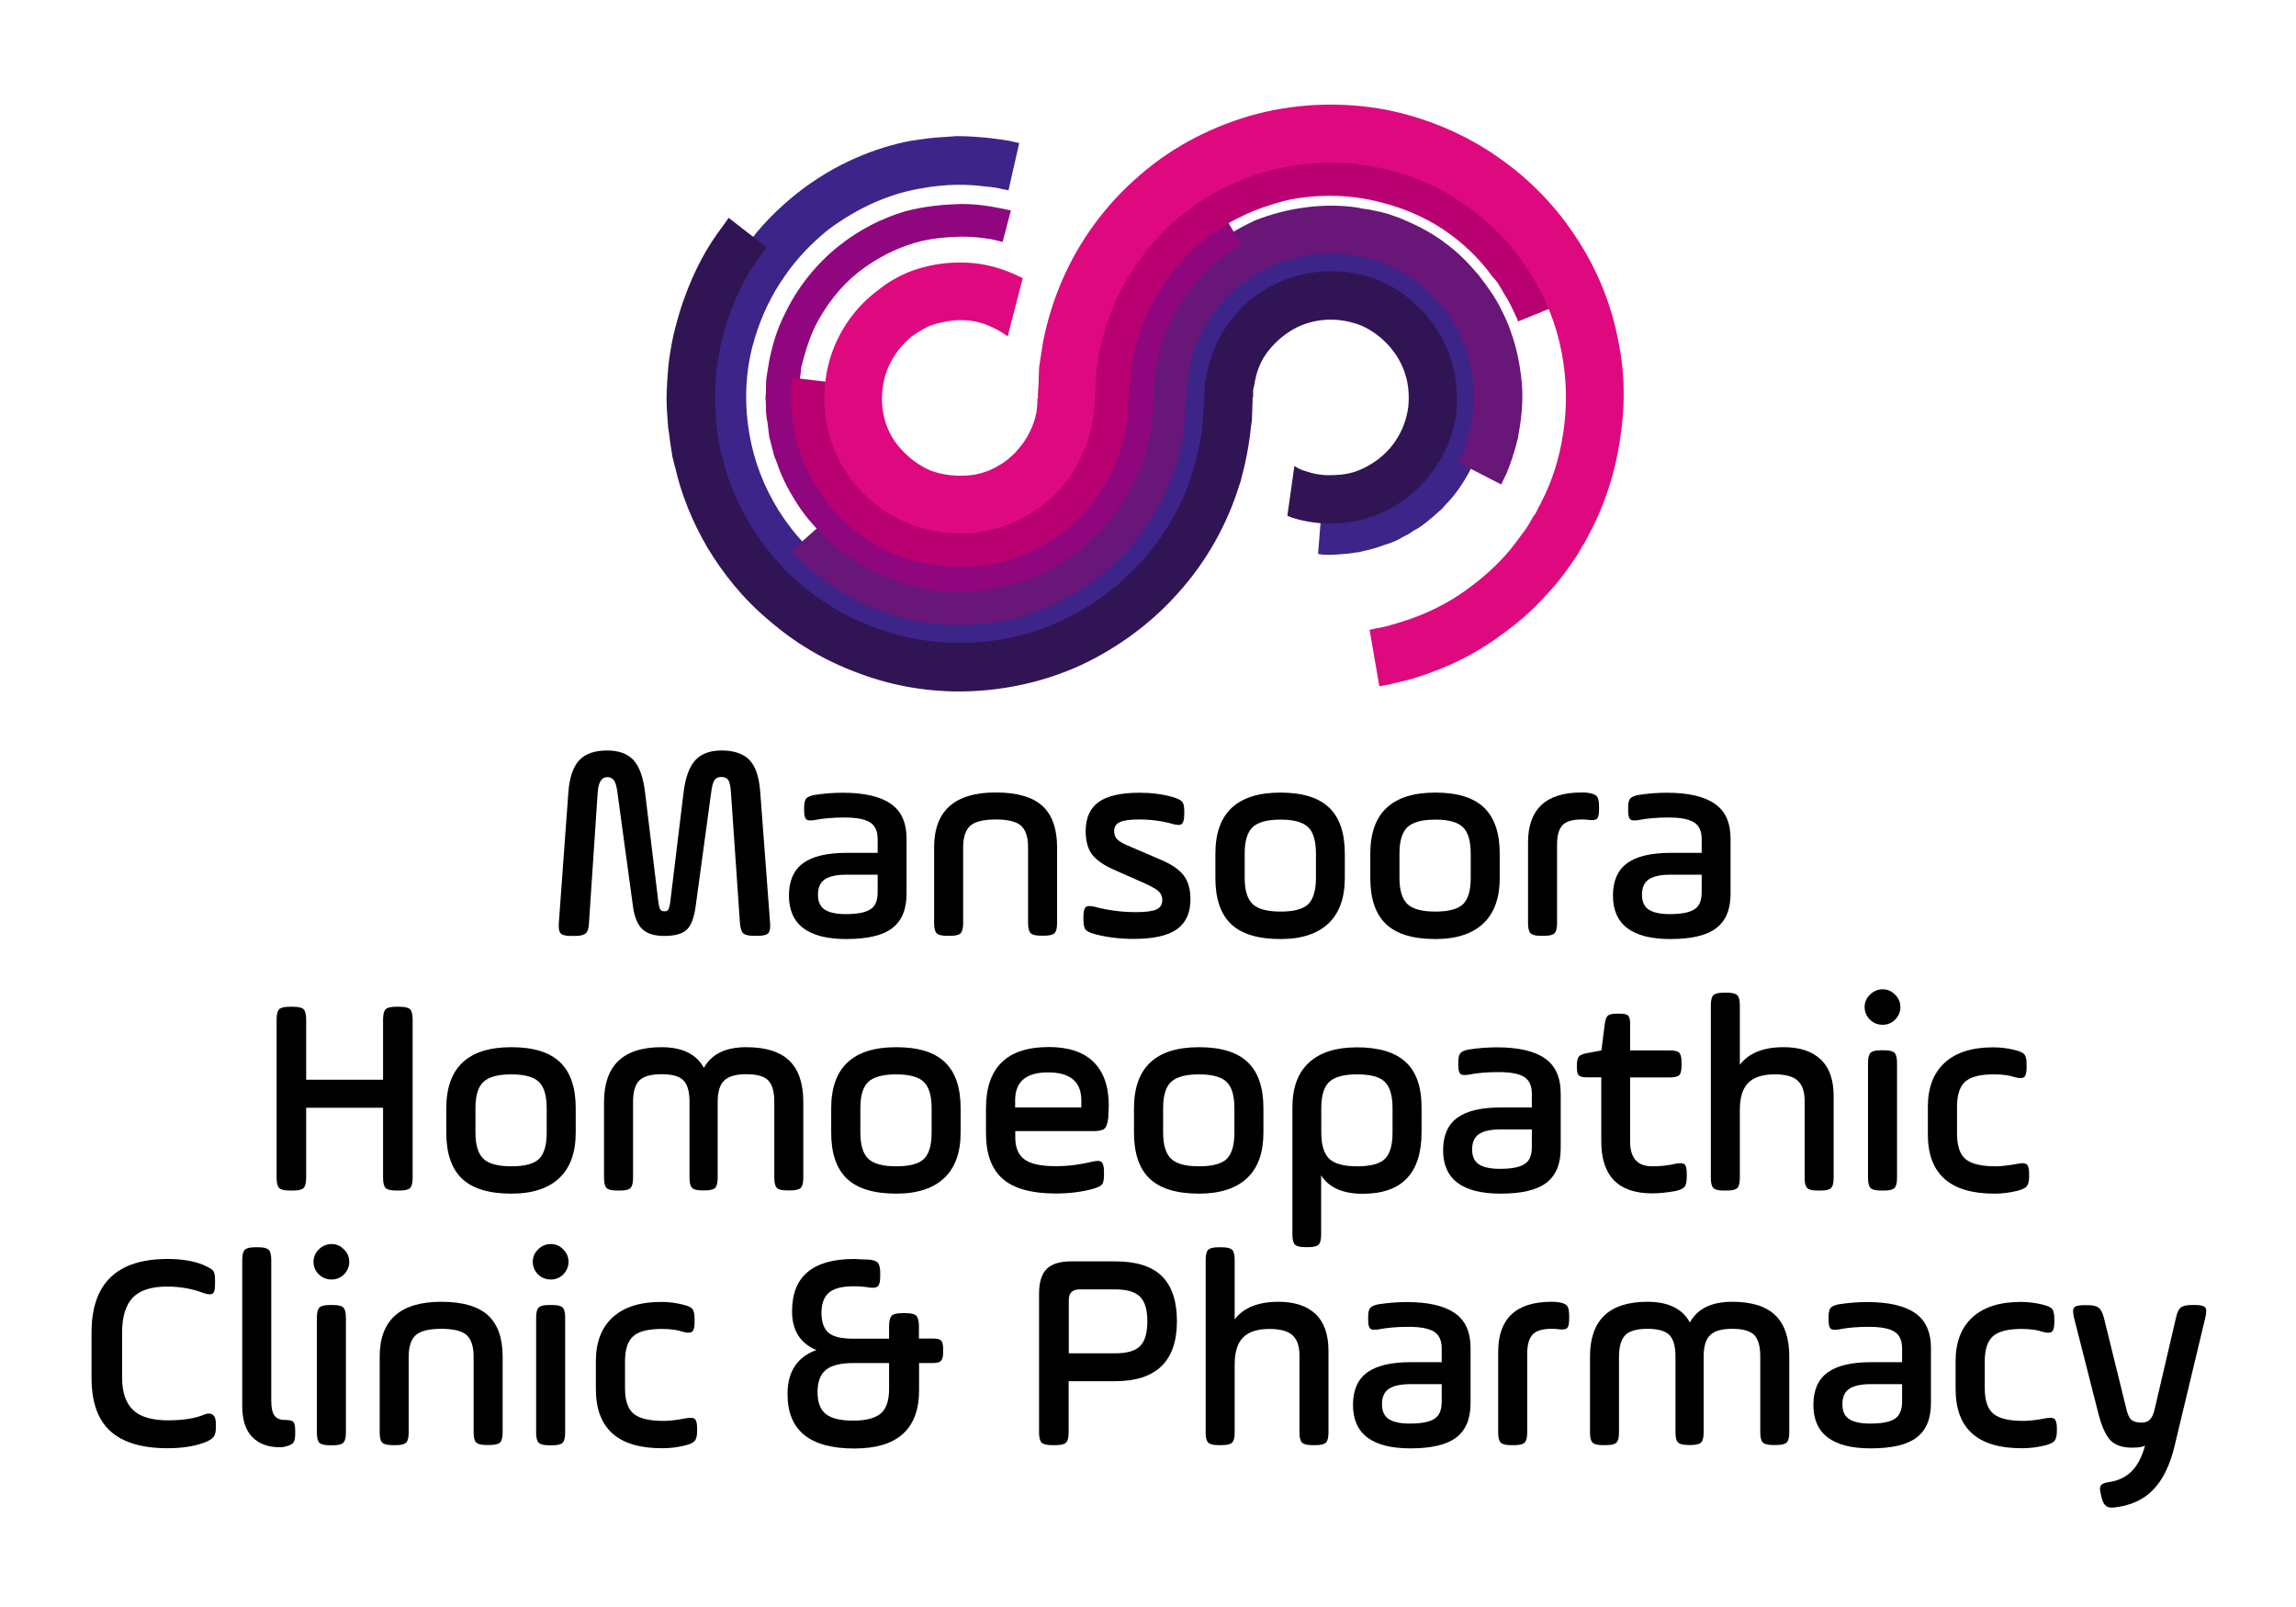
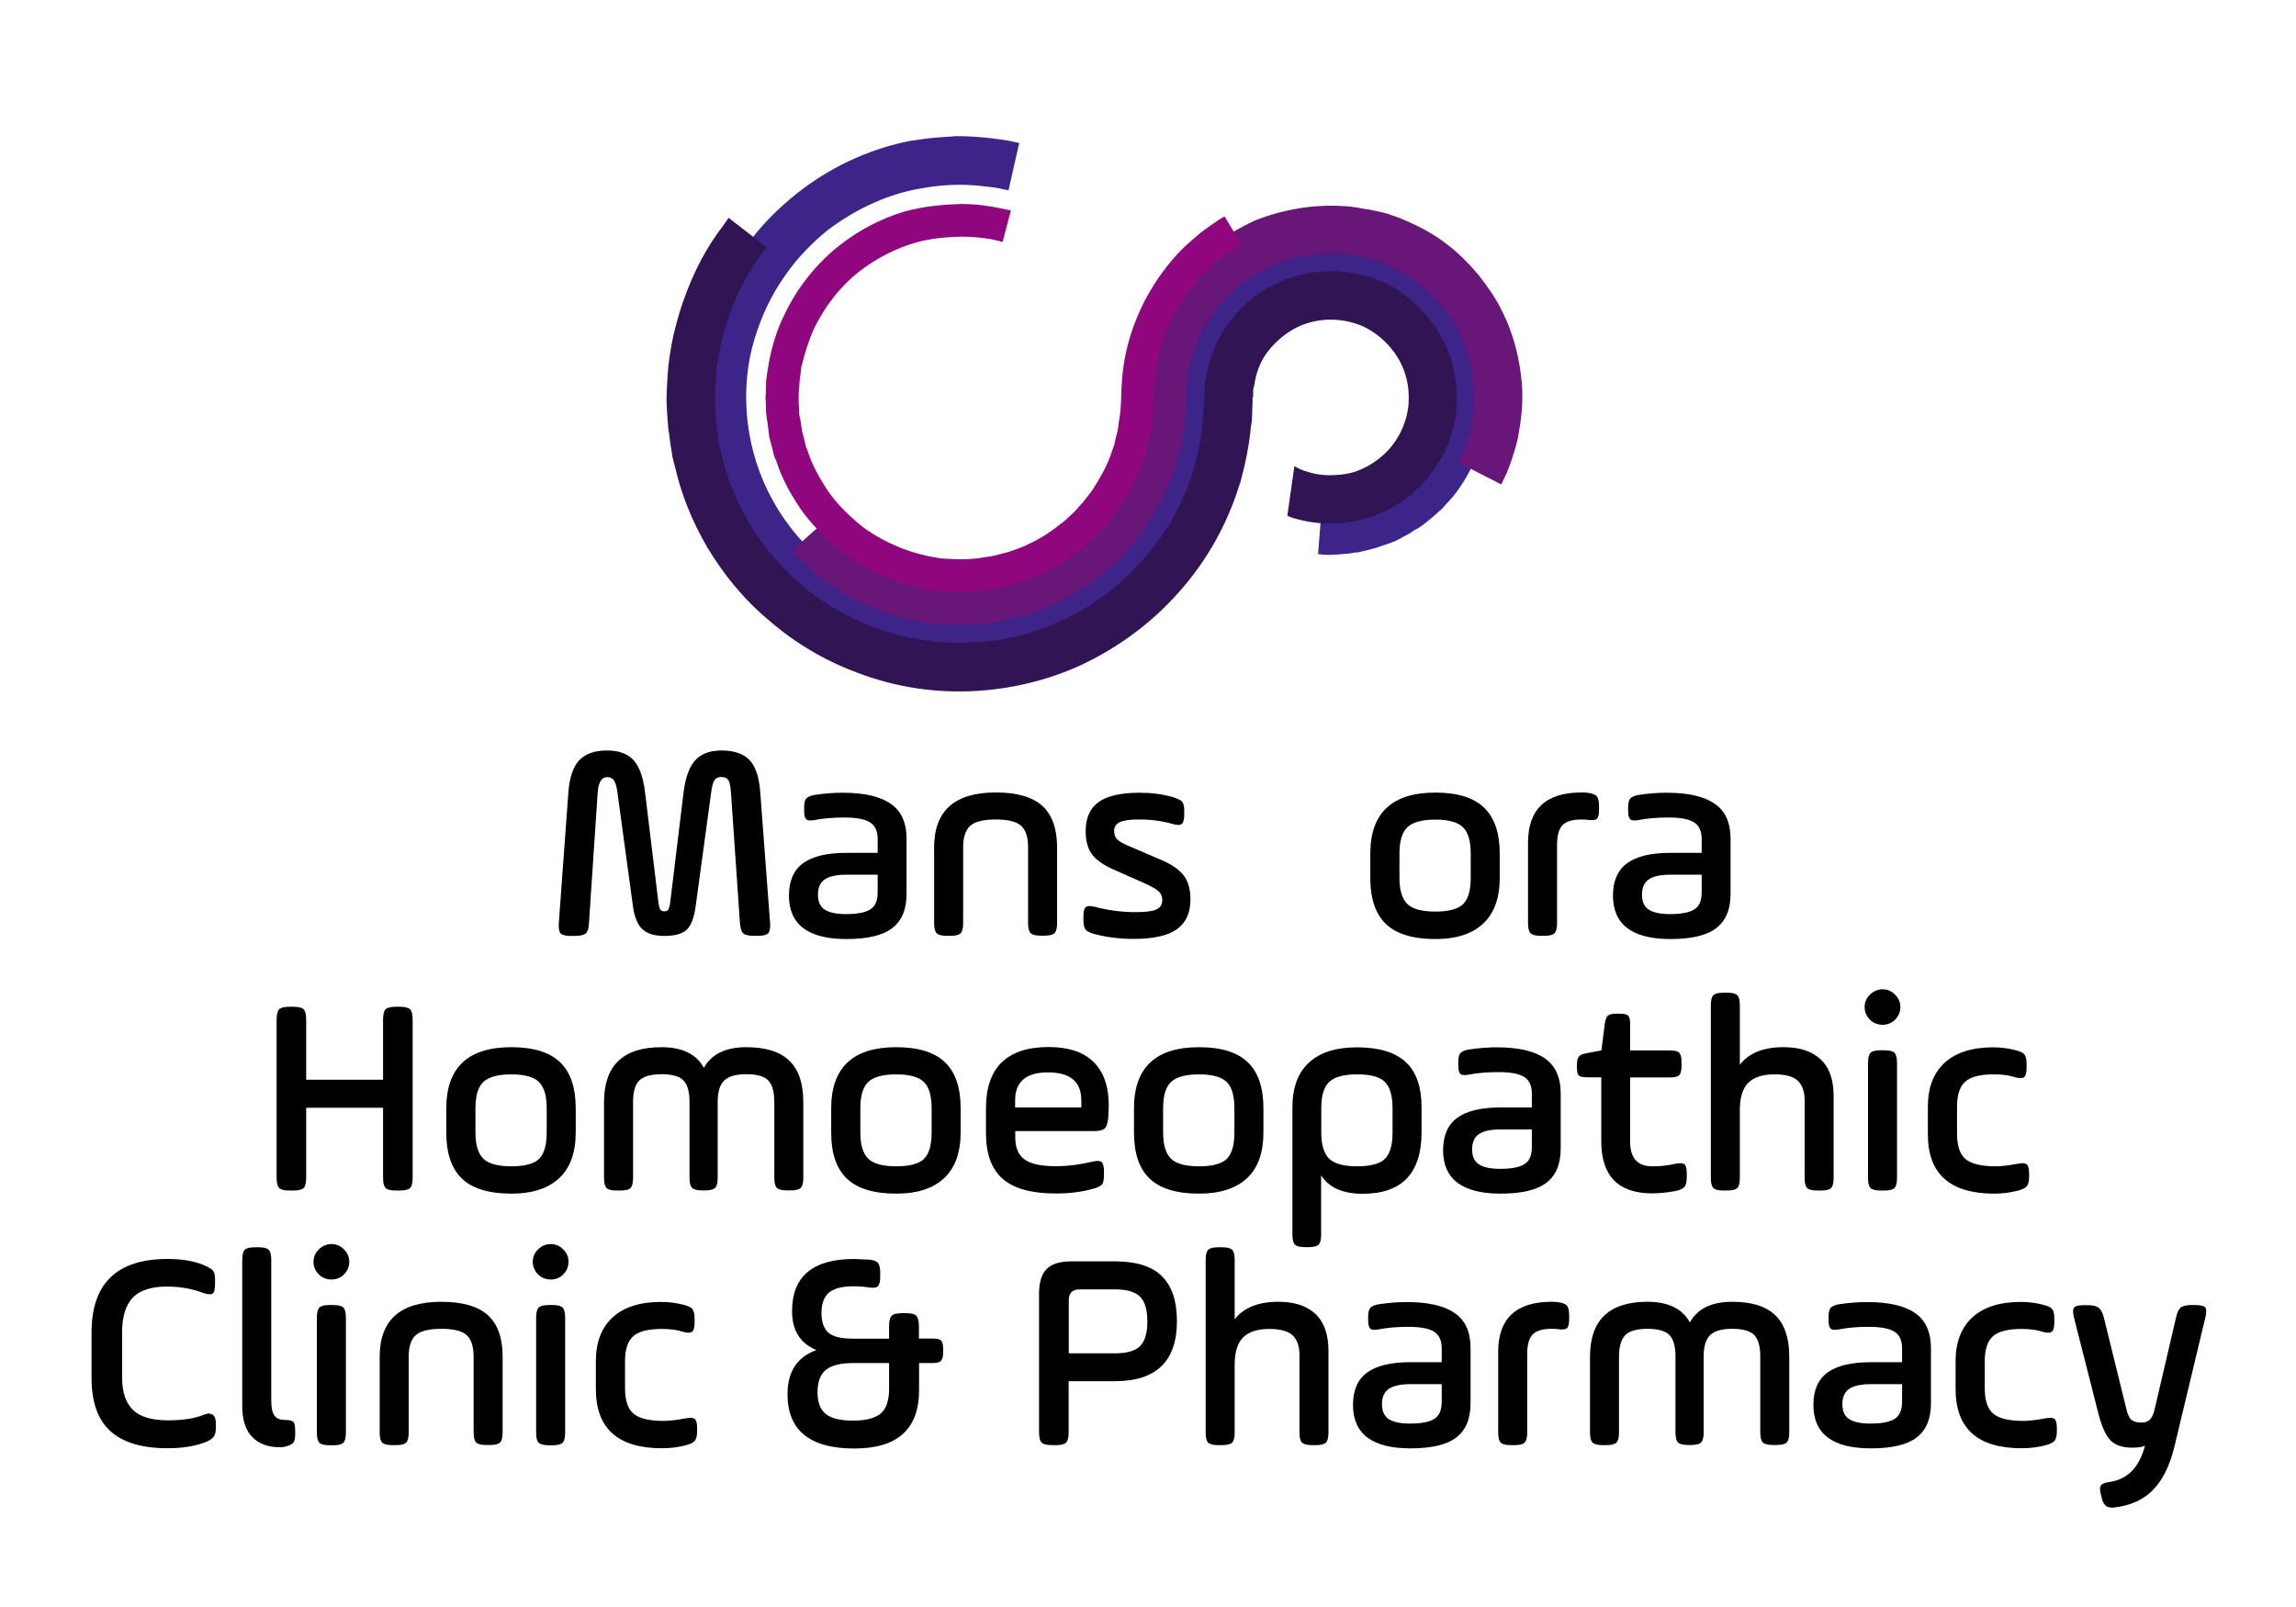
<svg xmlns="http://www.w3.org/2000/svg" width="100" height="70" viewBox="0 0 100 70" fill="none">
  <path fill-rule="evenodd" clip-rule="evenodd" d="M5.318 58.042V60.011C5.318 60.642 5.477 61.109 5.79 61.415C6.109 61.722 6.618 61.869 7.324 61.869C7.98 61.869 8.514 61.783 8.912 61.612C9.059 61.556 9.182 61.562 9.268 61.63C9.36 61.697 9.403 61.826 9.403 62.016V62.2C9.403 62.372 9.366 62.507 9.299 62.593C9.231 62.679 9.096 62.765 8.9 62.838C8.446 63.004 7.912 63.084 7.299 63.084C6.177 63.084 5.342 62.832 4.796 62.329C4.251 61.826 3.987 61.06 3.987 60.011V58.042C3.987 55.907 5.091 54.84 7.299 54.84C7.912 54.84 8.434 54.926 8.851 55.097C9.078 55.196 9.225 55.282 9.28 55.349C9.336 55.416 9.366 55.545 9.366 55.735V55.919C9.366 56.146 9.336 56.294 9.268 56.343C9.201 56.398 9.066 56.392 8.863 56.324C8.373 56.134 7.839 56.042 7.275 56.042C6.594 56.042 6.097 56.202 5.784 56.52C5.477 56.846 5.318 57.349 5.318 58.042Z" fill="black" />
  <path fill-rule="evenodd" clip-rule="evenodd" d="M10.55 61.231V54.883C10.55 54.662 10.587 54.515 10.661 54.441C10.734 54.368 10.882 54.331 11.102 54.331H11.262C11.483 54.331 11.63 54.368 11.704 54.441C11.777 54.515 11.814 54.662 11.814 54.883V60.98C11.814 61.299 11.857 61.526 11.949 61.655C12.041 61.783 12.188 61.851 12.39 61.851C12.593 61.851 12.728 61.882 12.777 61.937C12.832 61.992 12.857 62.127 12.857 62.342V62.464C12.857 62.661 12.826 62.795 12.758 62.863C12.691 62.931 12.556 62.986 12.354 63.029C12.329 63.035 12.274 63.041 12.182 63.041C11.667 63.041 11.262 62.888 10.973 62.581C10.691 62.286 10.55 61.833 10.55 61.231Z" fill="black" />
  <path fill-rule="evenodd" clip-rule="evenodd" d="M13.887 55.515C13.733 55.361 13.654 55.171 13.654 54.963C13.654 54.754 13.733 54.57 13.887 54.423C14.04 54.269 14.23 54.19 14.439 54.19C14.648 54.19 14.832 54.269 14.979 54.423C15.132 54.57 15.212 54.754 15.212 54.963C15.212 55.171 15.132 55.361 14.979 55.515C14.832 55.662 14.648 55.735 14.439 55.735C14.23 55.735 14.046 55.662 13.887 55.515ZM13.801 62.403V57.398C13.801 57.177 13.838 57.03 13.911 56.956C13.985 56.883 14.132 56.846 14.353 56.846H14.512C14.733 56.846 14.881 56.883 14.954 56.956C15.028 57.03 15.065 57.177 15.065 57.398V62.403C15.065 62.624 15.028 62.771 14.954 62.844C14.881 62.918 14.733 62.955 14.512 62.955H14.353C14.132 62.955 13.985 62.918 13.911 62.844C13.838 62.771 13.801 62.624 13.801 62.403Z" fill="black" />
  <path fill-rule="evenodd" clip-rule="evenodd" d="M17.8 59.097V62.397C17.8 62.618 17.763 62.765 17.69 62.838C17.616 62.912 17.469 62.949 17.248 62.949H17.089C16.868 62.949 16.721 62.912 16.647 62.838C16.573 62.765 16.537 62.618 16.537 62.397V59.097C16.537 57.502 17.432 56.705 19.223 56.705C20.143 56.705 20.818 56.901 21.247 57.287C21.677 57.68 21.892 58.281 21.892 59.091V62.391C21.892 62.611 21.855 62.759 21.781 62.832C21.707 62.906 21.56 62.943 21.339 62.943H21.18C20.959 62.943 20.812 62.906 20.738 62.832C20.665 62.759 20.628 62.611 20.628 62.391V59.091C20.628 58.649 20.524 58.336 20.321 58.152C20.119 57.974 19.751 57.882 19.223 57.882C18.69 57.882 18.322 57.974 18.113 58.152C17.904 58.342 17.8 58.655 17.8 59.097Z" fill="black" />
  <path fill-rule="evenodd" clip-rule="evenodd" d="M23.437 55.515C23.284 55.361 23.204 55.171 23.204 54.963C23.204 54.754 23.284 54.57 23.437 54.423C23.59 54.269 23.781 54.19 23.989 54.19C24.204 54.19 24.382 54.269 24.529 54.423C24.682 54.57 24.762 54.754 24.762 54.963C24.762 55.171 24.682 55.361 24.529 55.515C24.382 55.662 24.198 55.735 23.989 55.735C23.774 55.735 23.59 55.662 23.437 55.515ZM23.351 62.403V57.398C23.351 57.177 23.388 57.03 23.462 56.956C23.535 56.883 23.683 56.846 23.903 56.846H24.063C24.284 56.846 24.431 56.883 24.505 56.956C24.578 57.03 24.615 57.177 24.615 57.398V62.403C24.615 62.624 24.578 62.771 24.505 62.844C24.431 62.918 24.284 62.955 24.063 62.955H23.903C23.683 62.955 23.535 62.918 23.462 62.844C23.388 62.771 23.351 62.624 23.351 62.403Z" fill="black" />
  <path fill-rule="evenodd" clip-rule="evenodd" d="M25.952 60.501V59.293C25.952 58.465 26.198 57.827 26.688 57.379C27.179 56.931 27.884 56.711 28.798 56.711C29.136 56.711 29.455 56.754 29.761 56.833C29.964 56.882 30.099 56.944 30.16 57.023C30.221 57.103 30.252 57.244 30.252 57.447V57.606C30.252 57.821 30.215 57.956 30.142 58.011C30.068 58.066 29.933 58.066 29.737 58.011C29.516 57.931 29.209 57.888 28.823 57.888C28.234 57.888 27.817 57.993 27.578 58.207C27.338 58.422 27.222 58.784 27.222 59.305V60.465C27.222 60.998 27.345 61.372 27.596 61.581C27.848 61.789 28.283 61.894 28.909 61.894C29.148 61.894 29.461 61.857 29.859 61.783C30.056 61.74 30.191 61.753 30.258 61.808C30.326 61.863 30.362 61.998 30.362 62.2V62.348C30.362 62.544 30.326 62.685 30.258 62.765C30.191 62.844 30.05 62.912 29.847 62.961C29.528 63.041 29.197 63.084 28.847 63.084C26.921 63.09 25.952 62.231 25.952 60.501Z" fill="black" />
  <path fill-rule="evenodd" clip-rule="evenodd" d="M35.607 60.649C35.607 61.09 35.73 61.409 35.975 61.599C36.22 61.789 36.613 61.882 37.159 61.882C37.711 61.882 38.109 61.777 38.355 61.575C38.6 61.372 38.723 61.011 38.723 60.501V59.373H37.171C36.619 59.373 36.22 59.471 35.975 59.667C35.73 59.864 35.607 60.189 35.607 60.649ZM40.63 59.373H40.029V60.557C40.029 62.249 39.091 63.096 37.208 63.096C35.269 63.096 34.3 62.305 34.3 60.728C34.3 59.753 34.717 59.109 35.558 58.808C34.852 58.514 34.497 57.95 34.497 57.122C34.497 55.6 35.398 54.84 37.208 54.84C37.232 54.84 37.269 54.84 37.318 54.846C37.367 54.852 37.441 54.852 37.533 54.858C37.625 54.864 37.717 54.864 37.809 54.864C38.023 54.883 38.165 54.926 38.232 55.005C38.3 55.085 38.336 55.226 38.336 55.429V55.625C38.336 55.827 38.3 55.968 38.232 56.03C38.165 56.097 38.03 56.109 37.833 56.079C37.643 56.048 37.422 56.03 37.171 56.03C36.68 56.03 36.325 56.122 36.104 56.306C35.889 56.49 35.779 56.784 35.779 57.189C35.779 57.594 35.883 57.876 36.085 58.054C36.288 58.226 36.643 58.312 37.146 58.312H38.723V57.778C38.723 57.551 38.76 57.392 38.833 57.318C38.907 57.238 39.06 57.201 39.299 57.201H39.447C39.686 57.201 39.839 57.238 39.913 57.318C39.986 57.398 40.023 57.551 40.023 57.778V58.306H40.624C40.814 58.306 40.937 58.336 40.992 58.398C41.047 58.459 41.078 58.581 41.078 58.759V58.907C41.078 59.084 41.047 59.207 40.992 59.269C40.943 59.336 40.821 59.373 40.63 59.373Z" fill="black" />
  <path fill-rule="evenodd" clip-rule="evenodd" d="M48.568 56.165H47.028C46.709 56.165 46.55 56.318 46.55 56.631V58.95H48.568C49.083 58.95 49.451 58.845 49.66 58.63C49.868 58.416 49.972 58.06 49.972 57.557C49.972 57.054 49.868 56.698 49.653 56.484C49.439 56.269 49.077 56.165 48.568 56.165ZM46.66 54.944H48.568C49.494 54.944 50.175 55.159 50.61 55.594C51.046 56.03 51.26 56.68 51.26 57.551C51.26 59.293 50.359 60.164 48.562 60.164H46.544V62.384C46.544 62.611 46.507 62.765 46.433 62.838C46.359 62.912 46.206 62.949 45.979 62.949H45.82C45.593 62.949 45.439 62.912 45.366 62.838C45.292 62.765 45.255 62.611 45.255 62.384V56.349C45.255 55.858 45.366 55.496 45.587 55.275C45.807 55.054 46.169 54.944 46.66 54.944Z" fill="black" />
  <path fill-rule="evenodd" clip-rule="evenodd" d="M52.512 62.403V54.883C52.512 54.662 52.548 54.515 52.622 54.441C52.696 54.368 52.843 54.331 53.064 54.331H53.223C53.444 54.331 53.591 54.368 53.665 54.441C53.739 54.515 53.775 54.662 53.775 54.883V57.471C54.162 56.962 54.8 56.705 55.683 56.705C56.382 56.705 56.922 56.883 57.296 57.238C57.67 57.594 57.86 58.128 57.86 58.833V62.397C57.86 62.618 57.824 62.765 57.75 62.838C57.676 62.912 57.529 62.949 57.308 62.949H57.149C56.928 62.949 56.781 62.912 56.707 62.838C56.634 62.765 56.597 62.618 56.597 62.397V59.035C56.597 58.631 56.493 58.342 56.29 58.158C56.088 57.98 55.75 57.888 55.29 57.888C54.775 57.888 54.389 58.011 54.143 58.257C53.898 58.502 53.775 58.894 53.775 59.44V62.397C53.775 62.618 53.739 62.765 53.665 62.838C53.591 62.912 53.444 62.949 53.223 62.949H53.064C52.843 62.949 52.696 62.912 52.622 62.838C52.548 62.771 52.512 62.624 52.512 62.403Z" fill="black" />
  <path fill-rule="evenodd" clip-rule="evenodd" d="M62.792 61.06V60.293H61.437C61.007 60.293 60.694 60.36 60.492 60.495C60.289 60.63 60.191 60.857 60.191 61.164C60.191 61.471 60.289 61.685 60.486 61.814C60.682 61.943 60.989 62.01 61.4 62.01C61.903 62.01 62.258 61.943 62.473 61.802C62.688 61.667 62.792 61.422 62.792 61.06ZM64.049 58.729V61.121C64.049 61.802 63.841 62.299 63.424 62.618C63.007 62.937 62.338 63.09 61.43 63.09C59.762 63.09 58.928 62.458 58.928 61.194C58.928 60.557 59.136 60.084 59.547 59.784C59.964 59.483 60.59 59.336 61.437 59.336H62.792V58.735C62.792 58.391 62.682 58.146 62.455 58.005C62.228 57.864 61.86 57.796 61.338 57.796C60.848 57.796 60.412 57.833 60.044 57.907C59.866 57.937 59.743 57.931 59.682 57.876C59.621 57.821 59.59 57.704 59.59 57.514V57.342C59.59 57.165 59.621 57.036 59.682 56.968C59.743 56.901 59.86 56.846 60.032 56.815C60.467 56.748 60.878 56.717 61.265 56.717C62.203 56.717 62.896 56.876 63.356 57.195C63.822 57.508 64.049 58.023 64.049 58.729Z" fill="black" />
  <path fill-rule="evenodd" clip-rule="evenodd" d="M66.516 58.974V62.397C66.516 62.618 66.479 62.765 66.405 62.838C66.332 62.912 66.184 62.949 65.963 62.949H65.804C65.583 62.949 65.436 62.912 65.362 62.838C65.289 62.765 65.252 62.618 65.252 62.397V58.888C65.252 57.434 66.031 56.705 67.583 56.705C67.724 56.705 67.804 56.711 67.828 56.717C68.031 56.741 68.172 56.791 68.239 56.864C68.307 56.938 68.343 57.079 68.343 57.293V57.465C68.343 57.668 68.313 57.803 68.245 57.858C68.178 57.913 68.043 57.925 67.828 57.895C67.804 57.888 67.724 57.882 67.583 57.882C67.19 57.882 66.914 57.962 66.755 58.128C66.595 58.293 66.516 58.581 66.516 58.974Z" fill="black" />
  <path fill-rule="evenodd" clip-rule="evenodd" d="M70.514 59.097V62.397C70.514 62.618 70.478 62.765 70.404 62.838C70.331 62.912 70.183 62.949 69.963 62.949H69.803C69.582 62.949 69.435 62.912 69.361 62.838C69.288 62.765 69.251 62.618 69.251 62.397V59.097C69.251 57.502 70.085 56.705 71.754 56.705C72.655 56.705 73.275 57.005 73.6 57.606C73.931 57.005 74.544 56.705 75.446 56.705C76.293 56.705 76.918 56.901 77.323 57.293C77.728 57.686 77.93 58.287 77.93 59.091V62.391C77.93 62.611 77.894 62.759 77.82 62.832C77.746 62.906 77.599 62.943 77.378 62.943H77.219C76.998 62.943 76.851 62.906 76.777 62.832C76.704 62.759 76.667 62.611 76.667 62.391V59.091C76.667 58.649 76.581 58.336 76.403 58.152C76.225 57.974 75.906 57.882 75.446 57.882C74.992 57.882 74.673 57.974 74.483 58.158C74.293 58.342 74.201 58.655 74.201 59.091V62.391C74.201 62.611 74.164 62.759 74.091 62.832C74.017 62.906 73.87 62.943 73.649 62.943H73.526C73.305 62.943 73.158 62.906 73.085 62.832C73.011 62.759 72.974 62.611 72.974 62.391V59.091C72.974 58.649 72.888 58.336 72.71 58.152C72.533 57.974 72.214 57.882 71.754 57.882C71.293 57.882 70.975 57.974 70.791 58.152C70.607 58.342 70.514 58.655 70.514 59.097Z" fill="black" />
  <path fill-rule="evenodd" clip-rule="evenodd" d="M82.844 61.06V60.293H81.488C81.059 60.293 80.746 60.36 80.544 60.495C80.341 60.63 80.243 60.857 80.243 61.164C80.243 61.471 80.341 61.685 80.537 61.814C80.734 61.943 81.04 62.01 81.451 62.01C81.954 62.01 82.31 61.943 82.525 61.802C82.733 61.667 82.844 61.422 82.844 61.06ZM84.101 58.729V61.121C84.101 61.802 83.893 62.299 83.476 62.618C83.058 62.937 82.39 63.09 81.482 63.09C79.814 63.09 78.98 62.458 78.98 61.194C78.98 60.557 79.188 60.084 79.599 59.784C80.016 59.483 80.642 59.336 81.488 59.336H82.844V58.735C82.844 58.391 82.733 58.146 82.507 58.005C82.279 57.864 81.912 57.796 81.39 57.796C80.899 57.796 80.464 57.833 80.096 57.907C79.918 57.937 79.795 57.931 79.734 57.876C79.673 57.821 79.642 57.704 79.642 57.514V57.342C79.642 57.165 79.673 57.036 79.734 56.968C79.795 56.901 79.912 56.846 80.084 56.815C80.519 56.748 80.93 56.717 81.317 56.717C82.255 56.717 82.948 56.876 83.408 57.195C83.868 57.508 84.101 58.023 84.101 58.729Z" fill="black" />
  <path fill-rule="evenodd" clip-rule="evenodd" d="M85.174 60.501V59.293C85.174 58.465 85.42 57.827 85.91 57.379C86.401 56.931 87.106 56.711 88.02 56.711C88.358 56.711 88.677 56.754 88.983 56.833C89.186 56.882 89.321 56.944 89.382 57.023C89.444 57.103 89.474 57.244 89.474 57.447V57.606C89.474 57.821 89.437 57.956 89.364 58.011C89.29 58.066 89.155 58.066 88.959 58.011C88.738 57.931 88.431 57.888 88.045 57.888C87.456 57.888 87.039 57.993 86.8 58.207C86.561 58.422 86.444 58.784 86.444 59.305V60.465C86.444 60.998 86.567 61.372 86.818 61.581C87.07 61.789 87.505 61.894 88.131 61.894C88.37 61.894 88.683 61.857 89.082 61.783C89.278 61.74 89.413 61.753 89.48 61.808C89.548 61.863 89.585 61.998 89.585 62.2V62.348C89.585 62.544 89.548 62.685 89.48 62.765C89.413 62.844 89.272 62.912 89.069 62.961C88.75 63.041 88.419 63.084 88.07 63.084C86.137 63.09 85.174 62.231 85.174 60.501Z" fill="black" />
  <path fill-rule="evenodd" clip-rule="evenodd" d="M91.633 57.398L92.609 61.366C92.664 61.606 92.737 61.765 92.829 61.845C92.921 61.925 93.069 61.968 93.271 61.968C93.424 61.968 93.553 61.925 93.639 61.833C93.731 61.74 93.799 61.587 93.848 61.366L94.774 57.398C94.823 57.177 94.89 57.03 94.982 56.956C95.074 56.883 95.234 56.846 95.461 56.846H95.62C95.847 56.846 95.994 56.883 96.05 56.956C96.105 57.03 96.105 57.177 96.05 57.398L94.719 62.955C94.516 63.82 94.197 64.464 93.774 64.899C93.351 65.335 92.786 65.586 92.081 65.666C91.928 65.685 91.805 65.66 91.719 65.593C91.633 65.525 91.572 65.402 91.529 65.212L91.492 65.053C91.449 64.887 91.455 64.771 91.504 64.703C91.553 64.636 91.664 64.587 91.836 64.562C92.247 64.507 92.578 64.347 92.835 64.096C93.093 63.838 93.289 63.47 93.424 62.973C93.32 63.029 93.13 63.059 92.86 63.059C92.431 63.059 92.112 62.949 91.903 62.722C91.695 62.495 91.517 62.084 91.37 61.483L90.333 57.404C90.278 57.183 90.278 57.036 90.333 56.962C90.388 56.889 90.535 56.852 90.762 56.852H90.922C91.149 56.852 91.314 56.889 91.4 56.962C91.498 57.03 91.572 57.177 91.633 57.398Z" fill="black" />
  <path fill-rule="evenodd" clip-rule="evenodd" d="M16.684 51.295V48.252H13.335V51.295C13.335 51.522 13.298 51.675 13.225 51.748C13.151 51.822 12.998 51.859 12.771 51.859H12.611C12.384 51.859 12.231 51.822 12.157 51.748C12.084 51.675 12.047 51.522 12.047 51.295V44.419C12.047 44.192 12.084 44.038 12.157 43.965C12.231 43.891 12.384 43.854 12.611 43.854H12.771C12.998 43.854 13.151 43.891 13.225 43.965C13.298 44.038 13.335 44.192 13.335 44.419V47.032H16.684V44.419C16.684 44.192 16.721 44.038 16.794 43.965C16.868 43.891 17.021 43.854 17.248 43.854H17.408C17.635 43.854 17.788 43.891 17.862 43.965C17.935 44.038 17.972 44.192 17.972 44.419V51.295C17.972 51.522 17.935 51.675 17.862 51.748C17.788 51.822 17.635 51.859 17.408 51.859H17.248C17.021 51.859 16.868 51.822 16.794 51.748C16.721 51.675 16.684 51.522 16.684 51.295Z" fill="black" />
  <path fill-rule="evenodd" clip-rule="evenodd" d="M22.272 51.994C21.303 51.994 20.585 51.779 20.125 51.344C19.665 50.908 19.438 50.24 19.438 49.338V48.277C19.438 46.504 20.383 45.615 22.272 45.615C23.235 45.615 23.94 45.836 24.394 46.271C24.848 46.707 25.075 47.375 25.075 48.271V49.332C25.075 50.203 24.836 50.865 24.363 51.313C23.891 51.761 23.198 51.994 22.272 51.994ZM23.811 49.338V48.277C23.811 47.737 23.701 47.351 23.474 47.13C23.247 46.909 22.848 46.799 22.272 46.799C21.689 46.799 21.284 46.909 21.051 47.13C20.818 47.351 20.708 47.731 20.708 48.277V49.338C20.708 49.872 20.824 50.252 21.051 50.473C21.278 50.694 21.689 50.804 22.272 50.804C22.855 50.804 23.259 50.694 23.48 50.479C23.701 50.258 23.811 49.878 23.811 49.338Z" fill="black" />
  <path fill-rule="evenodd" clip-rule="evenodd" d="M27.572 48.007V51.307C27.572 51.528 27.535 51.675 27.461 51.749C27.388 51.822 27.24 51.859 27.02 51.859H26.86C26.639 51.859 26.492 51.822 26.419 51.749C26.345 51.675 26.308 51.528 26.308 51.307V48.007C26.308 46.412 27.142 45.615 28.811 45.615C29.712 45.615 30.332 45.915 30.657 46.516C30.988 45.915 31.602 45.615 32.503 45.615C33.35 45.615 33.975 45.811 34.38 46.204C34.785 46.596 34.987 47.197 34.987 48.001V51.301C34.987 51.522 34.951 51.669 34.877 51.742C34.803 51.816 34.656 51.853 34.435 51.853H34.276C34.055 51.853 33.908 51.816 33.834 51.742C33.761 51.669 33.724 51.522 33.724 51.301V48.001C33.724 47.559 33.638 47.246 33.46 47.062C33.282 46.878 32.963 46.792 32.503 46.792C32.049 46.792 31.73 46.885 31.54 47.069C31.35 47.252 31.258 47.565 31.258 48.001V51.301C31.258 51.522 31.221 51.669 31.148 51.742C31.074 51.816 30.927 51.853 30.706 51.853H30.583C30.363 51.853 30.215 51.816 30.142 51.742C30.068 51.669 30.031 51.522 30.031 51.301V48.001C30.031 47.559 29.945 47.246 29.768 47.062C29.59 46.878 29.271 46.792 28.811 46.792C28.351 46.792 28.032 46.884 27.848 47.062C27.664 47.24 27.572 47.559 27.572 48.007Z" fill="black" />
  <path fill-rule="evenodd" clip-rule="evenodd" d="M39.036 51.994C38.067 51.994 37.349 51.779 36.889 51.344C36.429 50.908 36.202 50.24 36.202 49.338V48.277C36.202 46.504 37.147 45.615 39.036 45.615C39.999 45.615 40.704 45.836 41.158 46.271C41.612 46.707 41.839 47.375 41.839 48.271V49.332C41.839 50.203 41.6 50.865 41.128 51.313C40.655 51.761 39.962 51.994 39.036 51.994ZM40.576 49.338V48.277C40.576 47.737 40.465 47.351 40.238 47.13C40.011 46.909 39.613 46.799 39.036 46.799C38.453 46.799 38.048 46.909 37.815 47.13C37.582 47.351 37.472 47.731 37.472 48.277V49.338C37.472 49.872 37.588 50.252 37.815 50.473C38.042 50.694 38.453 50.804 39.036 50.804C39.619 50.804 40.023 50.694 40.244 50.479C40.465 50.258 40.576 49.878 40.576 49.338Z" fill="black" />
  <path fill-rule="evenodd" clip-rule="evenodd" d="M44.213 47.933V48.24H47.096V47.933C47.096 47.117 46.611 46.712 45.642 46.712C44.691 46.712 44.213 47.117 44.213 47.933ZM48.292 48.166C48.292 48.197 48.285 48.381 48.267 48.706C48.242 48.933 48.187 49.086 48.108 49.16C48.028 49.233 47.868 49.27 47.641 49.27H44.219V49.54C44.219 49.994 44.354 50.313 44.63 50.509C44.906 50.706 45.353 50.798 45.979 50.798C46.513 50.798 47.046 50.73 47.58 50.601C47.776 50.552 47.911 50.558 47.979 50.62C48.046 50.681 48.083 50.816 48.083 51.031V51.19C48.083 51.393 48.052 51.534 47.991 51.601C47.93 51.669 47.795 51.736 47.58 51.791C47.114 51.92 46.58 51.988 45.979 51.988C44.936 51.988 44.17 51.779 43.679 51.356C43.188 50.933 42.943 50.264 42.943 49.356V48.283C42.943 46.498 43.857 45.608 45.679 45.608C46.531 45.608 47.181 45.823 47.623 46.252C48.071 46.694 48.292 47.326 48.292 48.166Z" fill="black" />
  <path fill-rule="evenodd" clip-rule="evenodd" d="M52.224 51.994C51.254 51.994 50.537 51.779 50.077 51.344C49.617 50.908 49.39 50.24 49.39 49.338V48.277C49.39 46.504 50.334 45.615 52.224 45.615C53.187 45.615 53.892 45.836 54.346 46.271C54.8 46.707 55.027 47.375 55.027 48.271V49.332C55.027 50.203 54.794 50.865 54.321 51.313C53.849 51.761 53.15 51.994 52.224 51.994ZM53.763 49.338V48.277C53.763 47.737 53.653 47.351 53.426 47.13C53.199 46.909 52.8 46.799 52.224 46.799C51.641 46.799 51.236 46.909 51.003 47.13C50.77 47.351 50.659 47.731 50.659 48.277V49.338C50.659 49.872 50.776 50.252 51.003 50.473C51.23 50.694 51.641 50.804 52.224 50.804C52.806 50.804 53.211 50.694 53.432 50.479C53.653 50.258 53.763 49.878 53.763 49.338Z" fill="black" />
  <path fill-rule="evenodd" clip-rule="evenodd" d="M60.651 49.338V48.277C60.651 47.737 60.541 47.351 60.32 47.13C60.099 46.909 59.694 46.798 59.112 46.798C58.529 46.798 58.124 46.909 57.891 47.13C57.658 47.351 57.547 47.731 57.547 48.277V49.338C57.547 49.872 57.664 50.252 57.891 50.473C58.118 50.694 58.529 50.804 59.112 50.804C59.694 50.804 60.099 50.694 60.32 50.479C60.541 50.258 60.651 49.878 60.651 49.338ZM56.29 53.773V48.24C56.29 47.375 56.529 46.725 57.014 46.283C57.492 45.842 58.191 45.621 59.099 45.621C60.05 45.621 60.762 45.836 61.222 46.259C61.682 46.682 61.915 47.344 61.915 48.24V49.313C61.915 51.105 61.062 52 59.351 52C58.48 52 57.879 51.73 57.541 51.197V53.773C57.541 53.993 57.505 54.141 57.431 54.214C57.357 54.288 57.21 54.325 56.989 54.325H56.842C56.621 54.325 56.474 54.288 56.4 54.214C56.327 54.141 56.29 53.993 56.29 53.773Z" fill="black" />
  <path fill-rule="evenodd" clip-rule="evenodd" d="M66.718 49.964V49.197H65.362C64.933 49.197 64.62 49.264 64.418 49.399C64.215 49.534 64.117 49.761 64.117 50.068C64.117 50.375 64.215 50.589 64.412 50.718C64.608 50.847 64.915 50.914 65.326 50.914C65.828 50.914 66.184 50.847 66.399 50.706C66.614 50.577 66.718 50.325 66.718 49.964ZM67.975 47.633V50.025C67.975 50.706 67.767 51.203 67.35 51.522C66.933 51.841 66.264 51.994 65.356 51.994C63.688 51.994 62.853 51.362 62.853 50.099C62.853 49.461 63.062 48.988 63.473 48.688C63.89 48.387 64.516 48.24 65.362 48.24H66.718V47.639C66.718 47.295 66.607 47.05 66.38 46.909C66.153 46.768 65.785 46.7 65.264 46.7C64.773 46.7 64.338 46.737 63.97 46.811C63.792 46.842 63.669 46.835 63.608 46.78C63.547 46.725 63.516 46.608 63.516 46.418V46.246C63.516 46.069 63.547 45.94 63.608 45.872C63.669 45.805 63.786 45.75 63.958 45.719C64.393 45.651 64.804 45.621 65.191 45.621C66.129 45.621 66.822 45.78 67.282 46.099C67.742 46.418 67.975 46.927 67.975 47.633Z" fill="black" />
  <path fill-rule="evenodd" clip-rule="evenodd" d="M68.681 46.504V46.381C68.681 46.21 68.711 46.087 68.766 46.026C68.822 45.958 68.932 45.909 69.098 45.878L69.748 45.756L69.895 44.596C69.92 44.419 69.963 44.296 70.03 44.241C70.098 44.185 70.22 44.155 70.398 44.155H70.558C70.736 44.155 70.858 44.185 70.913 44.241C70.969 44.296 70.999 44.419 70.999 44.596V45.756H72.723C72.925 45.756 73.066 45.786 73.134 45.854C73.201 45.921 73.238 46.056 73.238 46.271V46.418C73.238 46.633 73.201 46.774 73.134 46.835C73.066 46.903 72.925 46.933 72.723 46.933H70.999V49.73C70.999 50.448 71.318 50.804 71.962 50.804C72.33 50.804 72.662 50.767 72.962 50.694C73.165 50.651 73.306 50.663 73.367 50.718C73.434 50.773 73.465 50.908 73.465 51.123V51.27C73.465 51.472 73.434 51.62 73.367 51.699C73.299 51.779 73.165 51.84 72.962 51.883C72.582 51.951 72.251 51.982 71.962 51.982C70.484 51.982 69.742 51.227 69.742 49.712V46.927H69.104C68.932 46.927 68.816 46.897 68.76 46.841C68.705 46.786 68.681 46.676 68.681 46.504Z" fill="black" />
  <path fill-rule="evenodd" clip-rule="evenodd" d="M74.514 51.307V43.793C74.514 43.572 74.55 43.425 74.624 43.351C74.698 43.278 74.845 43.241 75.066 43.241H75.225C75.446 43.241 75.593 43.278 75.667 43.351C75.74 43.425 75.777 43.572 75.777 43.793V46.381C76.164 45.872 76.802 45.614 77.685 45.614C78.384 45.614 78.924 45.792 79.298 46.148C79.678 46.504 79.862 47.038 79.862 47.743V51.307C79.862 51.528 79.826 51.675 79.752 51.748C79.678 51.822 79.531 51.859 79.31 51.859H79.151C78.93 51.859 78.783 51.822 78.709 51.748C78.636 51.675 78.599 51.528 78.599 51.307V47.945C78.599 47.541 78.495 47.252 78.292 47.068C78.09 46.884 77.752 46.798 77.292 46.798C76.777 46.798 76.391 46.921 76.145 47.166C75.9 47.412 75.777 47.804 75.777 48.35V51.307C75.777 51.528 75.74 51.675 75.667 51.748C75.593 51.822 75.446 51.859 75.225 51.859H75.066C74.845 51.859 74.698 51.822 74.624 51.748C74.55 51.675 74.514 51.528 74.514 51.307Z" fill="black" />
  <path fill-rule="evenodd" clip-rule="evenodd" d="M81.445 44.418C81.292 44.265 81.212 44.075 81.212 43.866C81.212 43.652 81.292 43.474 81.445 43.327C81.598 43.173 81.788 43.093 81.997 43.093C82.212 43.093 82.39 43.173 82.537 43.327C82.69 43.474 82.77 43.658 82.77 43.866C82.77 44.081 82.69 44.265 82.537 44.418C82.39 44.566 82.206 44.639 81.997 44.639C81.788 44.639 81.598 44.566 81.445 44.418ZM81.359 51.307V46.301C81.359 46.081 81.396 45.934 81.469 45.86C81.543 45.786 81.69 45.749 81.911 45.749H82.071C82.291 45.749 82.439 45.786 82.512 45.86C82.586 45.934 82.623 46.081 82.623 46.301V51.307C82.623 51.528 82.586 51.675 82.512 51.748C82.439 51.822 82.291 51.859 82.071 51.859H81.911C81.69 51.859 81.543 51.822 81.469 51.748C81.396 51.675 81.359 51.528 81.359 51.307Z" fill="black" />
  <path fill-rule="evenodd" clip-rule="evenodd" d="M83.966 49.412V48.203C83.966 47.375 84.212 46.737 84.702 46.289C85.193 45.842 85.898 45.621 86.812 45.621C87.15 45.621 87.469 45.664 87.775 45.743C87.978 45.793 88.113 45.854 88.174 45.934C88.236 46.013 88.266 46.154 88.266 46.357V46.516C88.266 46.731 88.229 46.866 88.156 46.921C88.082 46.976 87.947 46.976 87.751 46.921C87.53 46.842 87.223 46.798 86.837 46.798C86.248 46.798 85.831 46.903 85.592 47.117C85.353 47.332 85.236 47.694 85.236 48.215V49.375C85.236 49.908 85.359 50.283 85.61 50.491C85.862 50.7 86.297 50.804 86.923 50.804C87.162 50.804 87.475 50.767 87.874 50.694C88.07 50.651 88.205 50.663 88.272 50.718C88.34 50.773 88.376 50.908 88.376 51.111V51.258C88.376 51.454 88.34 51.595 88.272 51.675C88.205 51.755 88.064 51.822 87.861 51.871C87.542 51.951 87.211 51.994 86.862 51.994C84.929 51.994 83.966 51.135 83.966 49.412Z" fill="black" />
  <path fill-rule="evenodd" clip-rule="evenodd" d="M33.111 34.494L33.54 40.199C33.558 40.425 33.528 40.579 33.46 40.652C33.393 40.726 33.239 40.763 33.013 40.763H32.828C32.602 40.763 32.442 40.726 32.368 40.652C32.289 40.579 32.246 40.425 32.227 40.199L31.835 34.506C31.816 34.242 31.78 34.065 31.718 33.979C31.657 33.887 31.553 33.844 31.405 33.844C31.277 33.844 31.178 33.893 31.117 33.985C31.056 34.077 31.007 34.255 30.976 34.506L30.301 39.462C30.234 39.965 30.105 40.309 29.915 40.493C29.725 40.677 29.393 40.769 28.933 40.769C28.504 40.769 28.185 40.671 27.977 40.474C27.768 40.278 27.627 39.941 27.566 39.462L26.891 34.512C26.86 34.267 26.811 34.095 26.744 33.997C26.676 33.899 26.578 33.85 26.449 33.85C26.204 33.85 26.063 34.071 26.032 34.512L25.652 40.205C25.646 40.425 25.597 40.579 25.517 40.652C25.437 40.726 25.278 40.769 25.051 40.769H24.867C24.64 40.769 24.486 40.732 24.419 40.658C24.352 40.585 24.321 40.432 24.339 40.205L24.756 34.5C24.805 33.862 24.965 33.396 25.229 33.114C25.498 32.832 25.897 32.691 26.443 32.691C26.952 32.691 27.333 32.832 27.59 33.108C27.848 33.39 28.013 33.85 28.093 34.5L28.67 39.254C28.694 39.444 28.725 39.567 28.756 39.616C28.786 39.665 28.848 39.696 28.94 39.696C29.019 39.696 29.081 39.671 29.111 39.616C29.142 39.561 29.173 39.444 29.197 39.254L29.774 34.5C29.854 33.862 30.025 33.396 30.283 33.114C30.541 32.832 30.921 32.691 31.424 32.691C31.976 32.691 32.381 32.832 32.645 33.108C32.908 33.384 33.062 33.844 33.111 34.494Z" fill="black" />
  <path fill-rule="evenodd" clip-rule="evenodd" d="M38.226 38.867V38.101H36.871C36.441 38.101 36.128 38.168 35.926 38.303C35.724 38.438 35.625 38.665 35.625 38.972C35.625 39.278 35.724 39.493 35.92 39.622C36.116 39.751 36.423 39.818 36.834 39.818C37.337 39.818 37.693 39.751 37.907 39.61C38.122 39.481 38.226 39.229 38.226 38.867ZM39.484 36.543V38.935C39.484 39.616 39.275 40.113 38.858 40.431C38.441 40.751 37.772 40.904 36.864 40.904C35.196 40.904 34.362 40.272 34.362 39.008C34.362 38.37 34.57 37.898 34.981 37.598C35.398 37.297 36.024 37.15 36.871 37.15H38.226V36.549C38.226 36.205 38.116 35.96 37.889 35.819C37.662 35.678 37.294 35.61 36.772 35.61C36.282 35.61 35.846 35.647 35.478 35.721C35.3 35.751 35.178 35.745 35.116 35.69C35.055 35.635 35.024 35.518 35.024 35.328V35.156C35.024 34.978 35.055 34.85 35.116 34.782C35.178 34.715 35.294 34.66 35.466 34.629C35.901 34.561 36.312 34.531 36.699 34.531C37.637 34.531 38.33 34.69 38.79 35.009C39.257 35.322 39.484 35.837 39.484 36.543Z" fill="black" />
  <path fill-rule="evenodd" clip-rule="evenodd" d="M41.949 36.911V40.211C41.949 40.432 41.912 40.579 41.839 40.652C41.765 40.726 41.618 40.763 41.397 40.763H41.238C41.017 40.763 40.87 40.726 40.796 40.652C40.722 40.579 40.685 40.432 40.685 40.211V36.911C40.685 35.316 41.581 34.519 43.372 34.519C44.292 34.519 44.967 34.715 45.396 35.101C45.826 35.494 46.04 36.095 46.04 36.905V40.205C46.04 40.425 46.004 40.573 45.93 40.646C45.856 40.72 45.709 40.757 45.488 40.757H45.329C45.108 40.757 44.961 40.72 44.887 40.646C44.814 40.573 44.777 40.425 44.777 40.205V36.905C44.777 36.463 44.672 36.15 44.47 35.966C44.268 35.788 43.9 35.696 43.372 35.696C42.839 35.696 42.471 35.788 42.262 35.966C42.053 36.156 41.949 36.469 41.949 36.911Z" fill="black" />
  <path fill-rule="evenodd" clip-rule="evenodd" d="M47.188 40.088V39.928C47.188 39.714 47.218 39.579 47.286 39.518C47.353 39.456 47.482 39.45 47.678 39.499C48.255 39.653 48.85 39.732 49.475 39.732C49.892 39.732 50.193 39.696 50.365 39.616C50.537 39.536 50.623 39.401 50.623 39.205C50.623 39.051 50.567 38.923 50.463 38.825C50.359 38.726 50.144 38.61 49.837 38.469L48.506 37.88C48.065 37.684 47.746 37.463 47.562 37.217C47.378 36.972 47.286 36.635 47.286 36.205C47.286 35.629 47.476 35.206 47.85 34.936C48.224 34.666 48.825 34.531 49.635 34.531C50.144 34.531 50.623 34.592 51.064 34.715C51.285 34.782 51.426 34.85 51.487 34.923C51.549 34.997 51.579 35.132 51.579 35.328V35.475C51.579 35.69 51.542 35.825 51.475 35.886C51.408 35.948 51.273 35.948 51.076 35.892C50.635 35.764 50.144 35.696 49.61 35.696C49.218 35.696 48.936 35.733 48.77 35.813C48.604 35.892 48.525 36.021 48.525 36.199C48.525 36.346 48.568 36.463 48.647 36.549C48.727 36.635 48.88 36.727 49.101 36.825L50.53 37.438C51.009 37.635 51.346 37.868 51.549 38.125C51.751 38.389 51.849 38.739 51.849 39.174C51.849 39.763 51.653 40.198 51.254 40.481C50.855 40.763 50.224 40.898 49.365 40.898C48.782 40.898 48.218 40.83 47.678 40.689C47.476 40.634 47.341 40.566 47.279 40.493C47.224 40.419 47.188 40.284 47.188 40.088Z" fill="black" />
-   <path fill-rule="evenodd" clip-rule="evenodd" d="M55.769 40.904C54.8 40.904 54.082 40.689 53.622 40.254C53.162 39.818 52.935 39.15 52.935 38.248V37.187C52.935 35.414 53.88 34.525 55.769 34.525C56.732 34.525 57.437 34.745 57.891 35.181C58.345 35.617 58.572 36.285 58.572 37.181V38.242C58.572 39.113 58.333 39.775 57.861 40.223C57.388 40.671 56.701 40.904 55.769 40.904ZM57.315 38.242V37.181C57.315 36.641 57.204 36.254 56.977 36.034C56.75 35.813 56.352 35.702 55.775 35.702C55.192 35.702 54.788 35.813 54.554 36.034C54.327 36.254 54.211 36.635 54.211 37.181V38.242C54.211 38.775 54.327 39.156 54.554 39.377C54.781 39.597 55.192 39.708 55.775 39.708C56.358 39.708 56.763 39.597 56.983 39.383C57.198 39.162 57.315 38.782 57.315 38.242Z" fill="black" />
  <path fill-rule="evenodd" clip-rule="evenodd" d="M62.516 40.904C61.547 40.904 60.829 40.689 60.369 40.254C59.909 39.818 59.682 39.15 59.682 38.248V37.187C59.682 35.414 60.627 34.525 62.516 34.525C63.479 34.525 64.184 34.745 64.638 35.181C65.092 35.623 65.319 36.285 65.319 37.181V38.242C65.319 39.113 65.08 39.775 64.608 40.223C64.135 40.671 63.442 40.904 62.516 40.904ZM64.056 38.242V37.181C64.056 36.641 63.945 36.254 63.718 36.034C63.491 35.813 63.093 35.702 62.516 35.702C61.933 35.702 61.528 35.813 61.295 36.034C61.068 36.254 60.952 36.635 60.952 37.181V38.242C60.952 38.775 61.068 39.156 61.295 39.377C61.522 39.597 61.933 39.708 62.516 39.708C63.099 39.708 63.504 39.597 63.724 39.383C63.945 39.162 64.056 38.782 64.056 38.242Z" fill="black" />
  <path fill-rule="evenodd" clip-rule="evenodd" d="M67.816 36.788V40.211C67.816 40.432 67.779 40.579 67.705 40.652C67.632 40.726 67.485 40.763 67.264 40.763H67.104C66.883 40.763 66.736 40.726 66.663 40.652C66.589 40.579 66.552 40.432 66.552 40.211V36.702C66.552 35.248 67.331 34.519 68.883 34.519C69.024 34.519 69.104 34.525 69.129 34.531C69.331 34.555 69.472 34.604 69.539 34.678C69.607 34.752 69.644 34.893 69.644 35.107V35.279C69.644 35.482 69.613 35.617 69.546 35.672C69.478 35.727 69.343 35.739 69.129 35.709C69.104 35.702 69.024 35.696 68.883 35.696C68.49 35.696 68.215 35.776 68.055 35.942C67.896 36.107 67.816 36.395 67.816 36.788Z" fill="black" />
  <path fill-rule="evenodd" clip-rule="evenodd" d="M74.115 38.867V38.101H72.76C72.33 38.101 72.017 38.168 71.815 38.303C71.613 38.438 71.514 38.665 71.514 38.972C71.514 39.278 71.613 39.493 71.809 39.622C72.005 39.751 72.312 39.818 72.723 39.818C73.226 39.818 73.582 39.751 73.796 39.61C74.011 39.481 74.115 39.229 74.115 38.867ZM75.373 36.543V38.935C75.373 39.616 75.164 40.113 74.747 40.431C74.33 40.751 73.661 40.904 72.754 40.904C71.085 40.904 70.251 40.272 70.251 39.008C70.251 38.37 70.46 37.898 70.871 37.598C71.288 37.297 71.913 37.15 72.76 37.15H74.115V36.549C74.115 36.205 74.005 35.96 73.778 35.819C73.551 35.678 73.183 35.61 72.662 35.61C72.171 35.61 71.735 35.647 71.367 35.721C71.189 35.751 71.067 35.745 71.005 35.69C70.944 35.635 70.913 35.518 70.913 35.328V35.156C70.913 34.978 70.944 34.85 71.005 34.782C71.067 34.715 71.183 34.66 71.355 34.629C71.791 34.561 72.201 34.531 72.588 34.531C73.526 34.531 74.22 34.69 74.68 35.009C75.146 35.322 75.373 35.837 75.373 36.543Z" fill="black" />
  <path fill-rule="evenodd" clip-rule="evenodd" d="M43.924 8.29C43.924 8.29 43.832 8.266 43.667 8.241C43.501 8.192 43.244 8.149 42.919 8.125C42.262 8.033 41.275 7.984 40.06 8.217C38.84 8.425 37.41 8.989 36.024 10.044C35.368 10.584 34.711 11.241 34.172 12.038C33.607 12.835 33.166 13.749 32.859 14.78C32.552 15.786 32.436 16.914 32.528 18.037C32.62 19.184 32.926 20.355 33.466 21.435C34.546 23.619 36.582 25.489 39.14 26.244C40.428 26.618 41.79 26.71 43.151 26.526C44.489 26.336 45.826 25.821 46.973 25.048C49.273 23.502 50.886 20.852 51.052 17.988L51.101 17.025L51.126 16.651C51.126 16.51 51.175 16.393 51.175 16.252C51.199 16.135 51.224 15.994 51.242 15.878L51.334 15.504C51.383 15.246 51.5 14.988 51.592 14.755C51.941 13.792 52.579 12.927 53.328 12.222C54.1 11.541 54.99 11.001 55.977 10.719C56.94 10.437 57.946 10.37 58.909 10.511C60.854 10.768 62.565 11.897 63.602 13.369C64.632 14.847 64.963 16.626 64.749 18.178C64.681 18.951 64.418 19.681 64.117 20.313C63.786 20.969 63.412 21.533 62.97 21.975L62.804 22.165L62.639 22.306C62.522 22.423 62.406 22.515 62.289 22.613C62.056 22.803 61.841 22.987 61.584 23.104C61.467 23.195 61.351 23.269 61.252 23.312C61.136 23.38 61.019 23.429 60.903 23.502C60.67 23.619 60.455 23.692 60.222 23.76C60.014 23.852 59.799 23.901 59.615 23.95C59.523 23.974 59.425 23.999 59.333 24.017C59.241 24.042 59.142 24.067 59.05 24.067C58.701 24.134 58.394 24.134 58.161 24.159C57.903 24.183 57.713 24.159 57.597 24.159C57.48 24.134 57.407 24.134 57.407 24.134L57.572 22.048C57.572 22.048 57.621 22.048 57.713 22.048C57.781 22.048 57.922 22.073 58.087 22.048C58.278 22.048 58.486 22.048 58.719 21.999C58.787 21.975 58.836 21.975 58.909 21.975C58.977 21.95 59.05 21.926 59.099 21.907C59.241 21.883 59.406 21.858 59.547 21.791C59.688 21.742 59.854 21.674 59.995 21.601C60.087 21.552 60.161 21.533 60.253 21.484C60.32 21.435 60.394 21.392 60.486 21.343C60.651 21.251 60.792 21.11 60.977 20.993C61.044 20.926 61.118 20.852 61.21 20.785L61.326 20.668L61.418 20.552C61.749 20.245 62.007 19.846 62.24 19.405C62.449 18.957 62.614 18.466 62.688 17.927C62.804 16.847 62.596 15.608 61.866 14.596C61.16 13.565 59.964 12.768 58.627 12.602C57.946 12.51 57.241 12.553 56.585 12.743C55.904 12.934 55.272 13.308 54.757 13.774C54.217 14.265 53.794 14.878 53.536 15.534C53.469 15.725 53.395 15.866 53.37 16.049L53.303 16.307C53.279 16.399 53.279 16.497 53.254 16.589C53.229 16.657 53.205 16.755 53.205 16.847V17.129L53.18 17.27C53.18 17.295 53.18 17.295 53.18 17.362V17.528L53.131 18.16C53.131 18.583 53.039 19.024 52.99 19.448C52.898 19.871 52.782 20.294 52.659 20.711C52.518 21.11 52.377 21.533 52.211 21.932C52.021 22.306 51.837 22.705 51.604 23.079C50.739 24.582 49.543 25.845 48.108 26.808C46.721 27.747 45.084 28.379 43.44 28.612C41.778 28.845 40.109 28.728 38.539 28.262C35.374 27.348 32.89 25.048 31.577 22.373C30.896 21.036 30.547 19.607 30.43 18.196C30.313 16.81 30.454 15.455 30.829 14.185C31.203 12.94 31.743 11.793 32.423 10.83C33.104 9.842 33.902 9.069 34.724 8.413C36.386 7.1 38.171 6.419 39.649 6.137C40.023 6.088 40.379 6.021 40.729 5.996C41.06 5.972 41.385 5.947 41.667 5.929C42.256 5.929 42.747 5.978 43.17 6.021C43.569 6.07 43.875 6.113 44.084 6.162C44.274 6.211 44.391 6.229 44.391 6.229L43.924 8.29Z" fill="#3D2489" />
  <path fill-rule="evenodd" clip-rule="evenodd" d="M36.043 22.595C36.043 22.595 36.067 22.619 36.135 22.686C36.202 22.754 36.276 22.852 36.417 22.969C36.533 23.085 36.699 23.226 36.883 23.392C37.073 23.533 37.306 23.723 37.588 23.883C38.104 24.232 38.834 24.588 39.674 24.846C40.539 25.079 41.551 25.22 42.655 25.079C43.759 24.962 44.906 24.588 45.986 23.907C47.041 23.251 47.955 22.245 48.635 21.049C48.942 20.442 49.224 19.804 49.384 19.104C49.433 18.939 49.451 18.755 49.476 18.589C49.5 18.399 49.525 18.239 49.543 18.049C49.568 17.675 49.568 17.319 49.592 16.945C49.641 15.399 50.181 13.848 51.071 12.535C51.518 11.903 52.077 11.314 52.665 10.824C53.273 10.333 53.953 9.934 54.659 9.603C56.088 9.039 57.658 8.83 59.112 9.039C59.302 9.088 59.486 9.106 59.652 9.131C59.842 9.18 60.001 9.198 60.192 9.247L60.449 9.315L60.707 9.407C60.872 9.456 61.038 9.523 61.197 9.597C61.854 9.879 62.461 10.204 63.001 10.627C63.541 11.026 64.007 11.517 64.406 11.989C64.804 12.504 65.154 12.995 65.412 13.535C65.951 14.59 66.184 15.669 66.276 16.632C66.368 17.571 66.227 18.417 66.111 19.092C65.945 19.773 65.761 20.264 65.62 20.613C65.454 20.945 65.387 21.104 65.387 21.104L63.51 20.141C63.51 20.141 63.578 20.024 63.7 19.767C63.792 19.509 63.958 19.135 64.05 18.638C64.142 18.123 64.258 17.491 64.166 16.786C64.117 16.056 63.933 15.258 63.535 14.467C63.344 14.068 63.087 13.694 62.786 13.32C62.48 12.97 62.13 12.59 61.731 12.314C61.333 11.983 60.866 11.75 60.37 11.517C60.253 11.468 60.136 11.425 59.995 11.376L59.805 11.308L59.615 11.259C59.474 11.235 59.357 11.192 59.216 11.167C59.075 11.143 58.959 11.118 58.818 11.1C57.714 10.934 56.542 11.1 55.462 11.547C54.947 11.78 54.432 12.087 53.984 12.437C53.536 12.835 53.119 13.259 52.788 13.725C52.107 14.713 51.709 15.86 51.684 17.031C51.659 17.43 51.635 17.828 51.617 18.227C51.617 18.46 51.567 18.675 51.525 18.908C51.5 19.117 51.475 19.356 51.408 19.564C51.218 20.454 50.868 21.276 50.469 22.049C49.623 23.57 48.427 24.839 47.071 25.686C45.734 26.551 44.256 27.023 42.876 27.164C41.489 27.33 40.177 27.164 39.097 26.858C37.993 26.526 37.104 26.109 36.423 25.661C36.073 25.428 35.791 25.195 35.533 25.005C35.3 24.815 35.11 24.631 34.945 24.49C34.779 24.349 34.663 24.208 34.595 24.14C34.528 24.048 34.478 23.999 34.478 23.999L36.043 22.595Z" fill="#681678" />
  <path fill-rule="evenodd" clip-rule="evenodd" d="M43.667 10.541C43.667 10.541 43.501 10.492 43.201 10.425C42.894 10.376 42.452 10.308 41.863 10.308C41.275 10.333 40.575 10.357 39.803 10.591C39.03 10.823 38.208 11.222 37.41 11.836C36.637 12.443 35.932 13.314 35.441 14.344C35.208 14.86 35.043 15.424 34.901 15.988C34.877 16.295 34.809 16.596 34.809 16.902C34.785 17.043 34.785 17.209 34.785 17.35C34.785 17.516 34.785 17.657 34.809 17.816V18.049L34.859 18.282C34.883 18.423 34.908 18.589 34.926 18.748L35.043 19.196L35.092 19.429L35.184 19.662C35.374 20.27 35.699 20.834 36.049 21.374C36.423 21.913 36.895 22.38 37.386 22.803C37.901 23.226 38.49 23.551 39.097 23.809C39.704 24.067 40.342 24.232 40.999 24.324C41.655 24.373 42.311 24.392 42.968 24.257C43.299 24.232 43.599 24.116 43.906 24.048C44.213 23.932 44.513 23.858 44.795 23.698C45.384 23.441 45.9 23.067 46.39 22.668L46.721 22.361C46.838 22.269 46.93 22.128 47.028 22.03C47.237 21.822 47.402 21.564 47.592 21.325C47.924 20.809 48.2 20.319 48.39 19.779C48.439 19.638 48.482 19.497 48.531 19.38C48.556 19.239 48.598 19.098 48.623 18.957C48.715 18.699 48.715 18.417 48.764 18.16C48.813 17.902 48.813 17.62 48.831 17.362C48.831 17.031 48.856 16.73 48.881 16.399C48.997 15.111 49.396 13.982 49.886 13.044C50.377 12.13 50.941 11.4 51.481 10.86C51.739 10.603 51.996 10.394 52.211 10.204C52.444 10.014 52.659 9.873 52.819 9.756C53.15 9.523 53.334 9.425 53.334 9.425L54.064 10.646C54.064 10.646 53.898 10.738 53.616 10.928C53.475 11.02 53.309 11.136 53.101 11.302C52.91 11.443 52.702 11.652 52.469 11.866C52.046 12.314 51.555 12.921 51.132 13.694C50.708 14.492 50.383 15.455 50.285 16.534C50.261 16.816 50.261 17.099 50.236 17.381C50.212 17.687 50.212 18.012 50.187 18.319C50.12 18.65 50.095 18.975 49.997 19.282C49.948 19.448 49.905 19.613 49.88 19.773C49.831 19.938 49.764 20.104 49.715 20.264C49.482 20.895 49.126 21.509 48.752 22.116C48.519 22.398 48.328 22.705 48.071 22.962C47.93 23.104 47.813 23.245 47.697 23.361C47.556 23.502 47.415 23.619 47.273 23.735C46.734 24.226 46.102 24.649 45.397 24.98C45.065 25.146 44.691 25.263 44.317 25.404C43.943 25.496 43.569 25.612 43.188 25.661C42.416 25.802 41.618 25.802 40.821 25.729C40.048 25.637 39.275 25.422 38.52 25.122C37.791 24.79 37.116 24.392 36.478 23.901C35.889 23.386 35.331 22.821 34.883 22.19C34.435 21.533 34.061 20.852 33.828 20.129L33.712 19.846L33.644 19.564C33.595 19.399 33.552 19.215 33.503 19.024C33.478 18.834 33.454 18.65 33.435 18.46L33.386 18.178L33.362 17.896C33.362 17.706 33.362 17.522 33.337 17.332C33.362 17.166 33.362 16.982 33.362 16.792C33.362 16.418 33.454 16.062 33.503 15.712C33.644 15.007 33.853 14.326 34.159 13.719C34.748 12.474 35.589 11.468 36.527 10.719C37.465 9.971 38.447 9.499 39.385 9.216C40.324 8.959 41.17 8.91 41.845 8.885C42.55 8.885 43.09 8.977 43.464 9.051C43.814 9.118 44.029 9.167 44.029 9.167L43.667 10.541Z" fill="#90067F" />
-   <path fill-rule="evenodd" clip-rule="evenodd" d="M36.981 16.755C36.981 16.755 36.981 16.779 36.957 16.822C36.957 16.89 36.957 16.963 36.957 17.08C36.957 17.172 36.932 17.313 36.957 17.479C36.957 17.62 36.957 17.81 37.006 18.018C37.006 18.11 37.03 18.209 37.055 18.325C37.079 18.417 37.104 18.534 37.122 18.656C37.147 18.773 37.214 18.889 37.239 19.006C37.288 19.147 37.331 19.264 37.404 19.38C37.638 19.895 37.993 20.411 38.508 20.883C38.999 21.349 39.656 21.748 40.41 21.987C41.14 22.195 42.005 22.269 42.851 22.079C43.275 21.987 43.673 21.846 44.072 21.631C44.446 21.423 44.845 21.183 45.151 20.858C45.483 20.527 45.783 20.202 45.998 19.803L46.09 19.638L46.157 19.497C46.206 19.38 46.274 19.288 46.298 19.19C46.366 18.957 46.464 18.767 46.507 18.534C46.575 18.325 46.599 18.086 46.648 17.853C46.648 17.761 46.648 17.62 46.648 17.521L46.673 17.331L46.697 16.982L46.722 16.184C46.771 15.927 46.789 15.669 46.838 15.412L46.906 15.013L46.998 14.639C47.047 14.381 47.09 14.123 47.188 13.866C47.519 12.878 47.961 11.921 48.525 11.075C48.666 10.866 48.832 10.652 48.973 10.443C49.114 10.235 49.279 10.044 49.464 9.854C49.629 9.664 49.795 9.48 49.954 9.29C50.144 9.149 50.328 8.983 50.519 8.824C51.997 7.487 53.825 6.665 55.61 6.266C57.395 5.892 59.149 5.959 60.701 6.358C62.271 6.732 63.584 7.438 64.639 8.186C65.669 8.959 66.466 9.756 67.006 10.504C67.147 10.695 67.288 10.879 67.38 11.044C67.497 11.234 67.589 11.394 67.687 11.535C67.896 11.842 68.018 12.124 68.135 12.357C68.251 12.565 68.325 12.755 68.368 12.872C68.417 12.989 68.436 13.062 68.436 13.062L66.117 14.001C66.117 14.001 66.092 13.952 66.068 13.86C66.019 13.768 65.951 13.627 65.878 13.461C65.786 13.271 65.688 13.062 65.528 12.829C65.461 12.713 65.387 12.572 65.295 12.43C65.228 12.289 65.105 12.173 64.988 12.032C64.565 11.443 63.958 10.787 63.16 10.204C62.338 9.597 61.308 9.1 60.087 8.799C58.891 8.493 57.529 8.425 56.125 8.707C54.739 9.038 53.334 9.646 52.162 10.676C52.021 10.817 51.88 10.934 51.739 11.075L51.34 11.523C51.199 11.664 51.083 11.805 50.966 11.97C50.85 12.136 50.733 12.302 50.617 12.461C50.193 13.117 49.844 13.866 49.586 14.645C49.519 14.835 49.47 15.019 49.421 15.234L49.353 15.54L49.304 15.847C49.255 16.037 49.236 16.246 49.212 16.454L49.188 17.061L49.138 17.626C49.138 17.791 49.138 17.975 49.114 18.141C49.065 18.472 49.022 18.822 48.924 19.147C48.856 19.497 48.715 19.828 48.593 20.153C48.543 20.294 48.451 20.46 48.384 20.619L48.267 20.852L48.126 21.061C47.795 21.668 47.353 22.189 46.881 22.68C46.39 23.146 45.826 23.527 45.237 23.852C44.648 24.158 44.017 24.391 43.385 24.532C42.121 24.79 40.803 24.723 39.68 24.391C38.533 24.042 37.545 23.428 36.797 22.729C36.024 21.999 35.484 21.208 35.135 20.429C35.043 20.239 34.969 20.055 34.902 19.865C34.834 19.674 34.761 19.515 34.712 19.325C34.687 19.159 34.644 18.975 34.595 18.834C34.571 18.644 34.546 18.503 34.528 18.343C34.46 18.061 34.478 17.779 34.46 17.546C34.436 17.313 34.46 17.098 34.46 16.939C34.485 16.773 34.485 16.657 34.485 16.589C34.485 16.497 34.509 16.448 34.509 16.448L36.981 16.755Z" fill="#B90070" />
-   <path fill-rule="evenodd" clip-rule="evenodd" d="M70.49 14.878C70.208 13.375 69.625 11.854 68.73 10.468C67.865 9.106 66.687 7.842 65.258 6.855C63.829 5.849 62.117 5.119 60.308 4.769C58.505 4.438 56.603 4.487 54.751 4.959C52.898 5.45 51.113 6.346 49.641 7.634C48.163 8.897 46.967 10.517 46.194 12.369C46.102 12.602 46.004 12.835 45.912 13.099C45.746 13.59 45.605 14.087 45.489 14.602C45.44 14.81 45.397 15.05 45.372 15.258L45.256 16.006L45.231 16.755L45.206 17.129V17.319C45.206 17.344 45.206 17.344 45.182 17.368C45.182 17.436 45.182 17.509 45.182 17.577C45.157 18.141 44.973 18.632 44.691 19.104C44.55 19.337 44.36 19.552 44.201 19.736C43.992 19.926 43.802 20.11 43.544 20.251C43.096 20.533 42.581 20.699 42.041 20.717C41.502 20.742 40.962 20.668 40.496 20.484C40.03 20.276 39.582 19.945 39.251 19.57C38.545 18.822 38.312 17.785 38.453 16.853C38.57 15.939 39.085 15.166 39.717 14.651C40.048 14.418 40.398 14.203 40.747 14.111C41.078 14.019 41.428 13.946 41.778 13.946C42.459 13.921 42.998 14.136 43.397 14.344C43.587 14.436 43.747 14.553 43.888 14.651L44.544 12.118C43.814 11.743 42.882 11.412 41.753 11.437C41.164 11.437 40.557 11.529 39.95 11.719C39.343 11.909 38.729 12.234 38.189 12.682C37.061 13.528 36.171 14.909 35.963 16.503C35.73 18.123 36.171 19.901 37.367 21.239C37.932 21.895 38.68 22.435 39.527 22.784C40.349 23.134 41.287 23.275 42.201 23.232C42.459 23.232 42.667 23.165 42.906 23.14C43.139 23.091 43.354 23.024 43.587 22.975C44.01 22.809 44.452 22.643 44.851 22.386C45.249 22.153 45.624 21.846 45.955 21.521C46.286 21.19 46.587 20.84 46.82 20.417C47.286 19.619 47.593 18.705 47.666 17.767L47.715 16.878L47.74 16.27L47.832 15.663C47.948 14.866 48.181 14.093 48.488 13.344C49.12 11.866 50.083 10.554 51.279 9.523C52.475 8.517 53.904 7.787 55.383 7.413C58.364 6.64 61.529 7.296 63.798 8.916C66.117 10.511 67.577 12.97 68.018 15.363C68.251 16.583 68.251 17.755 68.086 18.859C67.92 19.963 67.595 20.993 67.123 21.883C67.074 21.999 67.006 22.091 66.957 22.214C66.908 22.331 66.841 22.422 66.767 22.521C66.65 22.729 66.534 22.944 66.393 23.128C66.111 23.502 65.853 23.876 65.571 24.183C64.982 24.839 64.375 25.33 63.786 25.753C62.614 26.575 61.535 26.949 60.805 27.158C60.431 27.274 60.149 27.348 59.958 27.366C59.768 27.416 59.652 27.434 59.652 27.434L60.075 29.894C60.075 29.894 60.216 29.869 60.449 29.826C60.682 29.777 61.038 29.685 61.504 29.569C62.418 29.286 63.755 28.82 65.209 27.784C65.939 27.268 66.712 26.655 67.411 25.839C67.785 25.465 68.116 25.017 68.442 24.551C68.607 24.318 68.773 24.06 68.908 23.803C69 23.662 69.073 23.545 69.141 23.404C69.208 23.263 69.282 23.122 69.349 23.005C69.914 21.877 70.337 20.613 70.545 19.227C70.772 17.859 70.797 16.381 70.49 14.878Z" fill="#DE097F" />
  <path fill-rule="evenodd" clip-rule="evenodd" d="M63.222 15.724C62.774 14.222 61.602 12.884 60.106 12.228C58.584 11.596 56.726 11.688 55.272 12.51C54.542 12.909 53.91 13.498 53.444 14.173C52.954 14.853 52.672 15.651 52.53 16.448C52.506 16.565 52.481 16.657 52.481 16.755L52.457 17.086C52.457 17.393 52.432 17.718 52.408 18.025C52.383 18.822 52.218 19.595 52.009 20.343C51.586 21.864 50.788 23.251 49.782 24.379C48.776 25.526 47.556 26.422 46.243 27.029C44.906 27.661 43.477 27.968 42.091 27.992C40.704 28.041 39.349 27.802 38.104 27.336C36.858 26.888 35.761 26.207 34.847 25.434C33.933 24.637 33.184 23.723 32.62 22.76C32.056 21.797 31.657 20.816 31.448 19.852C31.399 19.736 31.381 19.619 31.356 19.478C31.332 19.362 31.307 19.245 31.289 19.129C31.264 18.896 31.221 18.663 31.197 18.423C31.172 17.976 31.13 17.534 31.148 17.111C31.172 16.688 31.172 16.264 31.24 15.89C31.307 15.491 31.356 15.117 31.448 14.786C31.798 13.4 32.313 12.369 32.712 11.737C32.92 11.406 33.086 11.173 33.203 11.032C33.319 10.866 33.393 10.774 33.393 10.774L31.731 9.486C31.731 9.486 31.663 9.603 31.522 9.793C31.381 9.983 31.172 10.259 30.933 10.639C30.442 11.412 29.829 12.633 29.412 14.277C29.295 14.7 29.222 15.142 29.154 15.589C29.087 16.056 29.062 16.552 29.038 17.068C29.013 17.583 29.062 18.098 29.105 18.663C29.154 18.92 29.173 19.202 29.222 19.485C29.246 19.626 29.271 19.767 29.289 19.908C29.338 20.073 29.357 20.214 29.406 20.355C29.663 21.503 30.136 22.699 30.811 23.852C31.491 24.98 32.356 26.078 33.485 27.017C34.589 27.98 35.902 28.777 37.38 29.317C38.858 29.881 40.477 30.163 42.14 30.114C43.802 30.065 45.519 29.691 47.09 28.967C48.684 28.219 50.163 27.14 51.359 25.778C52.53 24.465 53.444 22.87 53.984 21.11C54.009 21.061 54.009 21.018 54.033 20.969C54.242 20.196 54.407 19.399 54.481 18.601C54.505 18.46 54.53 18.319 54.53 18.178L54.555 17.473V17.331L54.579 17.282V17.166C54.579 17.117 54.579 17.049 54.579 16.976L54.628 16.786C54.696 16.295 54.861 15.798 55.168 15.381C55.475 14.958 55.873 14.608 56.315 14.351C56.763 14.093 57.278 13.952 57.793 13.927C58.309 13.903 58.824 13.995 59.296 14.185C60.21 14.584 60.958 15.43 61.216 16.344C61.357 16.792 61.382 17.282 61.333 17.749C61.265 18.215 61.124 18.638 60.885 19.037C60.437 19.81 59.689 20.325 58.983 20.558C58.609 20.674 58.235 20.699 57.879 20.699C57.505 20.699 57.174 20.631 56.892 20.533C56.701 20.484 56.517 20.392 56.376 20.3L56.07 22.459C56.119 22.484 56.162 22.509 56.211 22.527C56.701 22.692 57.241 22.785 57.806 22.809C58.394 22.809 59.002 22.742 59.59 22.551C60.787 22.202 61.958 21.331 62.688 20.092C63.062 19.485 63.32 18.779 63.418 18.031C63.504 17.27 63.43 16.473 63.222 15.724Z" fill="#311454" />
</svg>